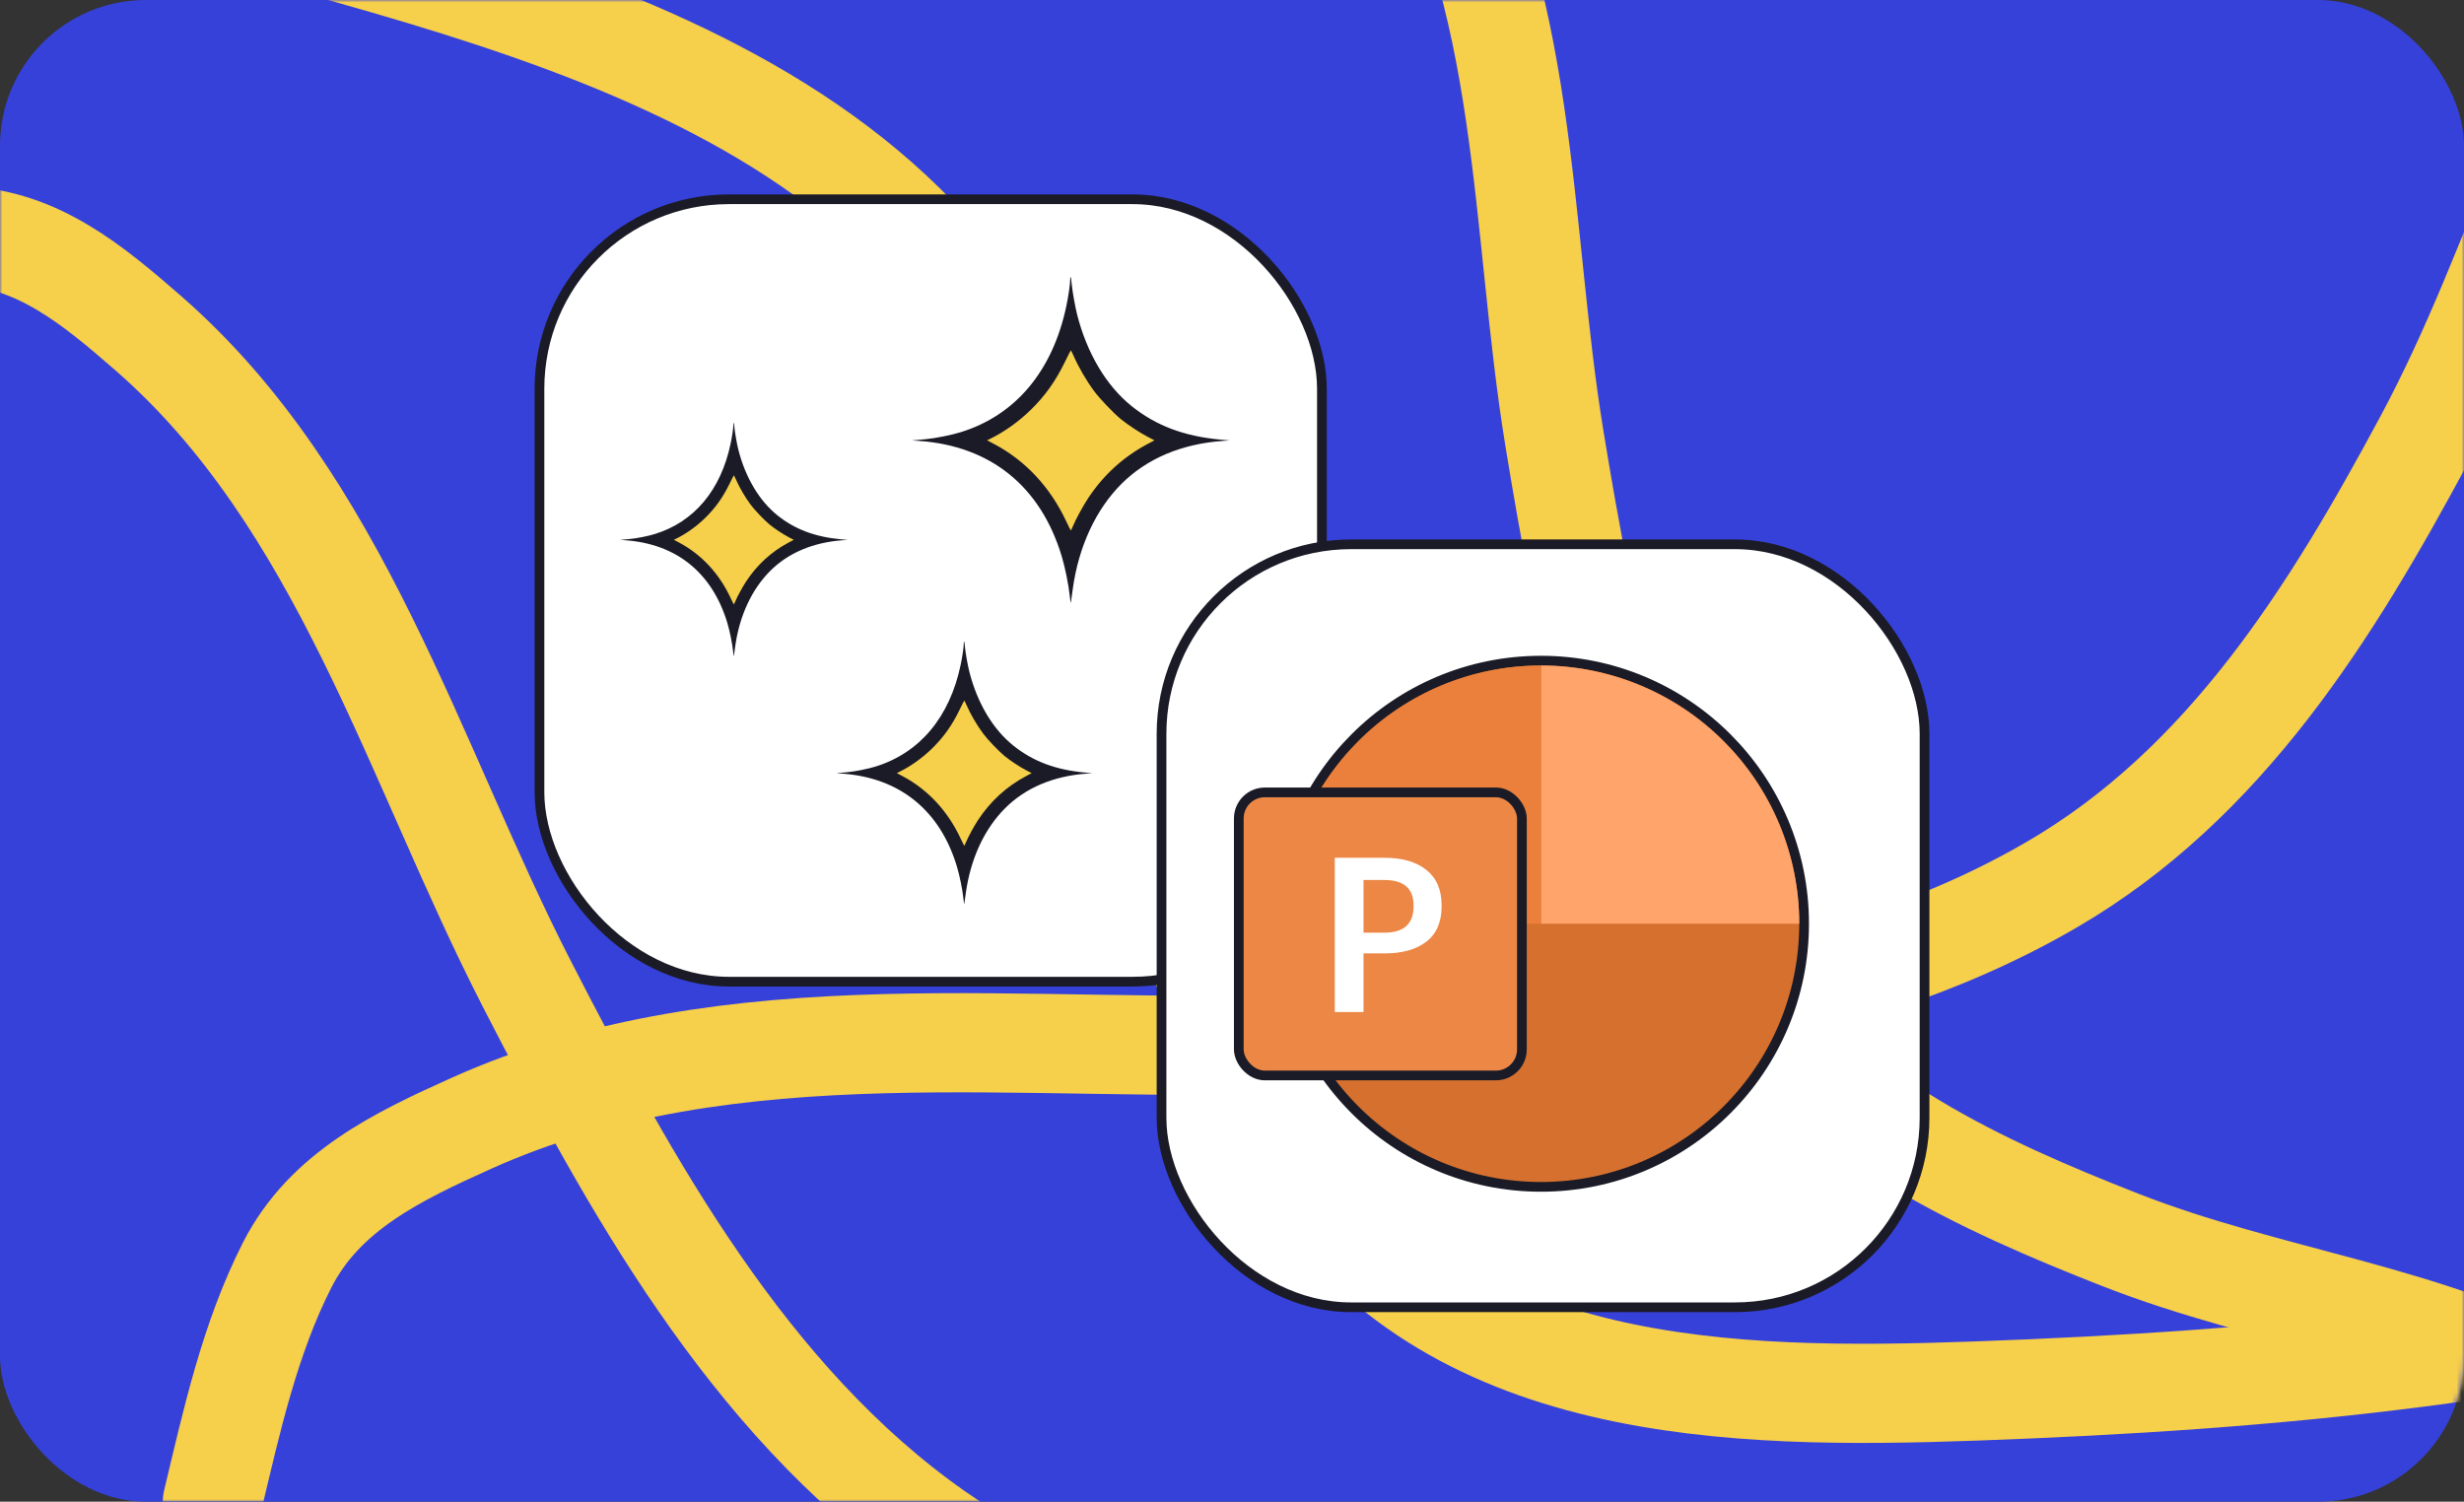
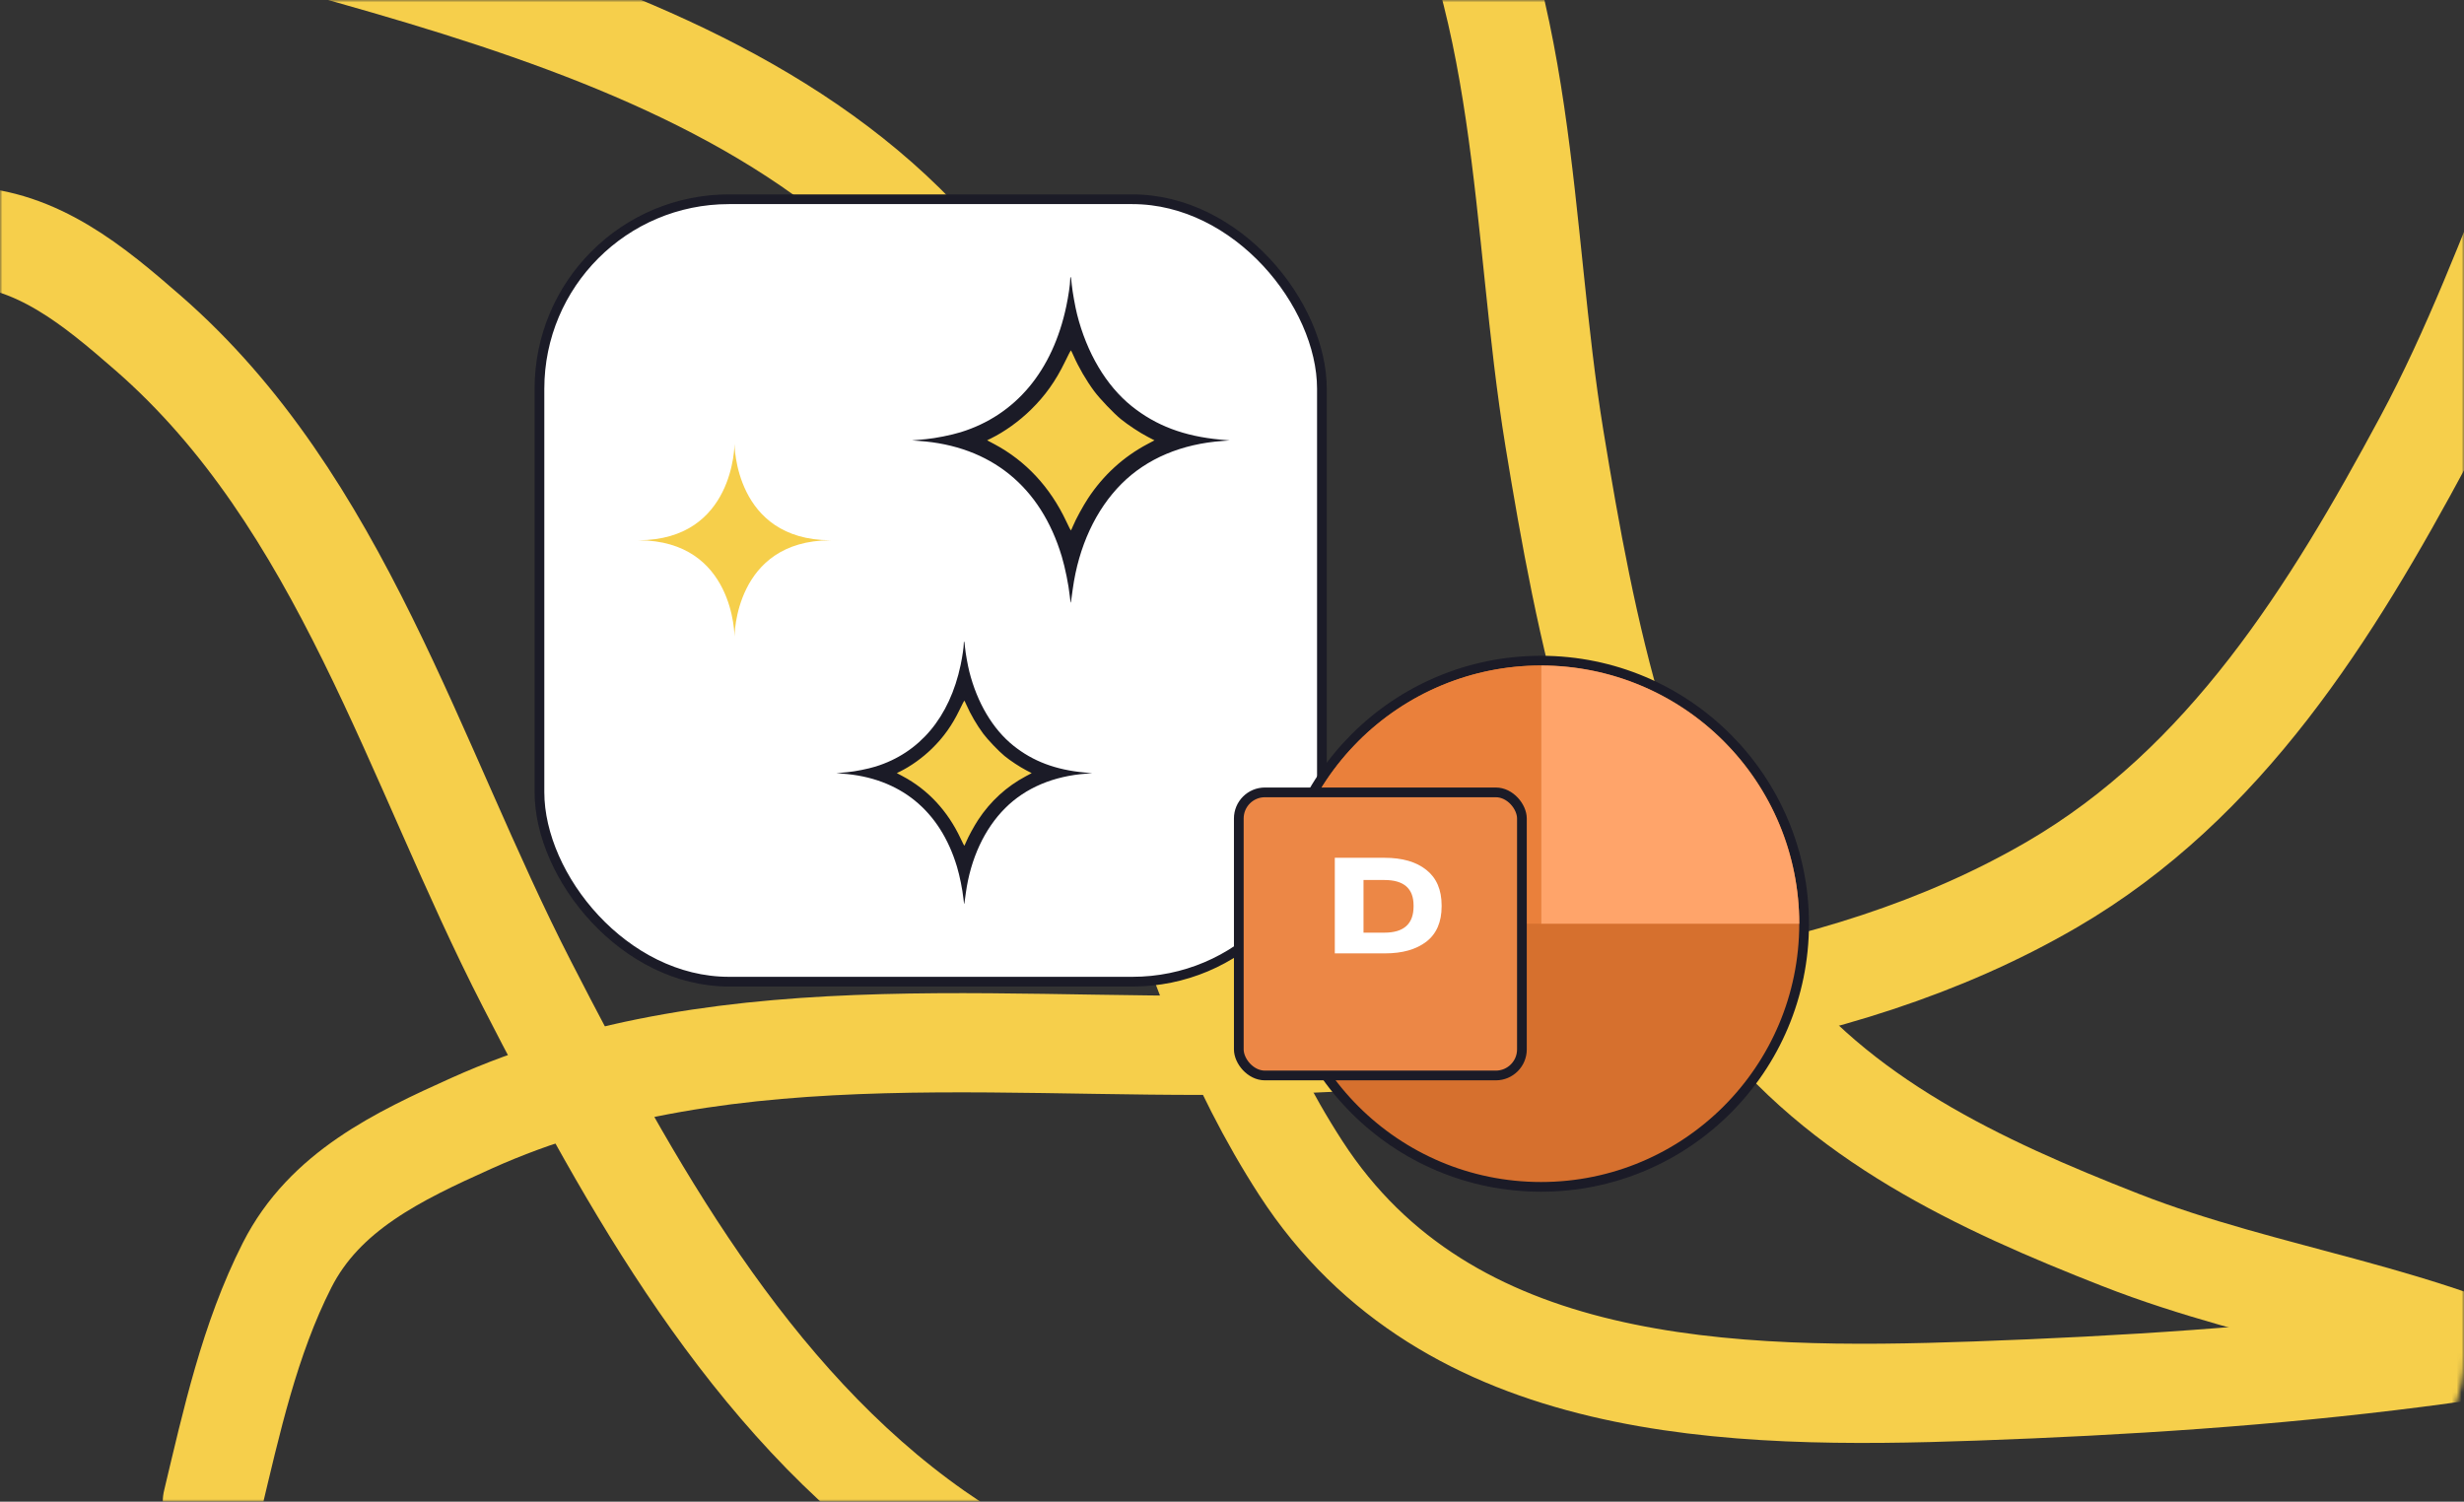
<svg xmlns="http://www.w3.org/2000/svg" width="507" height="309" viewBox="0 0 507 309" fill="none">
  <rect x="0" y="0" width="507" height="309" fill="#333333" stroke="none" />
-   <rect width="507" height="309" rx="30" fill="#3641DA" />
  <mask id="mask0_1361_5208" style="mask-type:alpha" maskUnits="userSpaceOnUse" x="0" y="0" width="507" height="309">
    <rect width="507" height="309" rx="30" fill="#F6CF4B" />
  </mask>
  <g mask="url(#mask0_1361_5208)">
    <path d="M586 261.042C527.22 278.498 467.571 284.05 406.415 286.235C356.251 288.027 297.924 287.083 267.659 240.354C240.653 198.657 232.484 144.626 217.781 97.81C191.031 12.634 95.708 -1.316 20.402 -23.724" stroke="#F6CF4B" stroke-width="20.411" stroke-linecap="round" />
    <path d="M408.213 344.39C370.591 337.409 333.744 345.498 295.738 343.162C259.751 340.949 222.958 336.442 192.598 315.144C153.89 287.992 129.523 243.547 108.437 202.517C85.058 157.024 70.288 103.19 30.422 68.485C19.272 58.778 7.741 49.133 -7.578 48.557C-22.903 47.982 -38.068 51.335 -52.999 54.323" stroke="#F6CF4B" stroke-width="20.411" stroke-linecap="round" />
    <path d="M552.522 -22.825C527.891 12.036 518.87 53.147 498.76 90.565C479.719 125.995 457.978 161.17 422.255 181.989C376.709 208.532 320.365 212.471 269.007 214.68C212.063 217.129 150.701 206.96 96.974 231.15C81.947 237.916 66.803 245.096 59.069 260.349C51.33 275.608 47.642 292.54 43.693 309.062" stroke="#F6CF4B" stroke-width="20.411" stroke-linecap="round" />
    <path d="M528.277 285.938C499.25 270.25 466.866 267.118 436.294 255.135C407.346 243.789 378.345 230.348 359.072 204.851C334.5 172.344 326.28 129.464 319.848 90.252C312.716 46.775 314.861 -1.258 291.34 -40.261C284.762 -51.17 277.854 -62.13 265.435 -66.659C253.01 -71.191 239.675 -72.46 226.63 -73.967" stroke="#F6CF4B" stroke-width="20.411" stroke-linecap="round" />
  </g>
  <rect x="111" y="41" width="161" height="161" rx="39" fill="white" stroke="#1B1B27" stroke-width="2" />
  <path d="M170.908 111.168C170.927 111.168 170.945 111.167 170.964 111.167H170.852C151.137 111.091 151.134 91.338 151.134 91.338C151.134 91.338 151.132 111.091 131.417 111.167H131.305C131.324 111.167 131.343 111.168 131.362 111.168C131.343 111.168 131.324 111.17 131.305 111.17H131.417C151.132 111.246 151.134 130.998 151.134 130.998C151.134 130.998 151.135 111.246 170.851 111.17H170.963C170.945 111.168 170.927 111.168 170.908 111.168Z" fill="#F6CF4B" />
-   <path fill-rule="evenodd" clip-rule="evenodd" d="M150.904 87.382C150.904 88.036 150.645 89.809 150.334 91.285C148.32 100.853 142.854 107.378 134.757 109.879C133.366 110.309 131.035 110.774 129.628 110.904C129.341 110.93 128.764 110.983 128.346 111.022L127.586 111.091L128.631 111.165C139.196 111.907 146.57 117.882 149.667 128.21C150.157 129.845 150.674 132.398 150.839 133.999C150.949 135.055 150.977 135.18 151.029 134.814C151.062 134.577 151.176 133.757 151.282 132.992C152.147 126.733 154.673 121.287 158.474 117.484C162.188 113.769 167.329 111.594 173.414 111.165L174.412 111.094L173.034 110.968C167.698 110.477 163.551 108.913 159.968 106.039C156.217 103.03 153.346 98.196 151.911 92.475C151.631 91.361 151.237 89.148 151.142 88.169C151.107 87.799 151.062 87.395 151.042 87.27C150.98 86.865 150.904 86.927 150.904 87.382ZM151.372 98.548C152.147 100.317 153.277 102.261 154.452 103.845C155.263 104.939 157.308 107.081 158.36 107.939C159.423 108.807 161.131 109.934 162.321 110.554L163.328 111.078L162.269 111.641C158.739 113.515 155.781 116.22 153.54 119.622C152.799 120.747 151.733 122.704 151.331 123.674C151.175 124.052 151.025 124.362 150.999 124.361C150.973 124.361 150.673 123.767 150.334 123.043C147.963 117.985 144.339 114.091 139.723 111.638L138.658 111.072L139.201 110.805C141.231 109.806 143.359 108.281 145.098 106.578C147.216 104.504 148.755 102.343 150.128 99.512C150.581 98.579 150.973 97.813 150.999 97.81C151.025 97.807 151.193 98.139 151.372 98.548Z" fill="#1B1B27" />
  <path d="M220.811 159.189C220.832 159.189 220.854 159.188 220.875 159.188H220.749C198.569 159.103 198.566 136.881 198.566 136.881C198.566 136.881 198.564 159.103 176.384 159.188H176.258C176.279 159.188 176.3 159.189 176.322 159.189C176.3 159.189 176.279 159.191 176.258 159.191H176.384C198.564 159.276 198.566 181.498 198.566 181.498C198.566 181.498 198.567 159.276 220.747 159.191H220.873C220.854 159.189 220.832 159.189 220.811 159.189Z" fill="#F6CF4B" />
  <path fill-rule="evenodd" clip-rule="evenodd" d="M198.307 132.43C198.307 133.165 198.016 135.16 197.666 136.82C195.4 147.584 189.25 154.925 180.142 157.739C178.577 158.222 175.955 158.746 174.372 158.892C174.048 158.922 173.399 158.981 172.929 159.024L172.074 159.103L173.25 159.185C185.135 160.02 193.431 166.742 196.915 178.361C197.466 180.2 198.048 183.073 198.234 184.874C198.357 186.062 198.39 186.202 198.447 185.791C198.485 185.524 198.613 184.601 198.732 183.741C199.706 176.7 202.547 170.573 206.824 166.294C211.001 162.115 216.785 159.668 223.631 159.185L224.753 159.106L223.204 158.964C217.201 158.412 212.535 156.652 208.504 153.419C204.284 150.034 201.054 144.596 199.44 138.159C199.125 136.906 198.681 134.417 198.575 133.315C198.535 132.899 198.485 132.444 198.463 132.304C198.392 131.848 198.307 131.917 198.307 132.43ZM198.833 144.991C199.705 146.982 200.977 149.169 202.298 150.95C203.211 152.181 205.512 154.591 206.695 155.557C207.89 156.532 209.812 157.801 211.151 158.498L212.284 159.088L211.092 159.721C207.122 161.829 203.794 164.872 201.273 168.7C200.439 169.966 199.239 172.166 198.788 173.258C198.611 173.684 198.443 174.032 198.414 174.031C198.384 174.031 198.048 173.363 197.666 172.549C194.998 166.858 190.922 162.477 185.729 159.718L184.531 159.081L185.141 158.781C187.425 157.657 189.819 155.941 191.775 154.025C194.158 151.692 195.889 149.261 197.434 146.076C197.944 145.026 198.384 144.165 198.414 144.161C198.443 144.158 198.632 144.531 198.833 144.991Z" fill="#1B1B27" />
  <path d="M248.129 90.735C248.155 90.735 248.182 90.733 248.208 90.733H248.051C220.532 90.627 220.528 63.056 220.528 63.056C220.528 63.056 220.526 90.627 193.006 90.733H192.85C192.876 90.733 192.903 90.735 192.929 90.735C192.903 90.735 192.876 90.737 192.85 90.737H193.006C220.526 90.843 220.528 118.414 220.528 118.414C220.528 118.414 220.53 90.843 248.049 90.737H248.206C248.182 90.735 248.155 90.735 248.129 90.735Z" fill="#F6CF4B" />
  <path fill-rule="evenodd" clip-rule="evenodd" d="M220.206 57.534C220.206 58.446 219.845 60.921 219.411 62.981C216.6 76.336 208.969 85.444 197.668 88.935C195.727 89.535 192.473 90.185 190.509 90.366C190.108 90.403 189.302 90.477 188.719 90.53L187.658 90.628L189.117 90.73C203.864 91.766 214.157 100.106 218.479 114.522C219.163 116.804 219.886 120.369 220.116 122.603C220.269 124.077 220.309 124.251 220.381 123.74C220.427 123.409 220.586 122.265 220.734 121.197C221.942 112.461 225.467 104.859 230.773 99.55C235.956 94.365 243.133 91.329 251.627 90.73L253.019 90.632L251.097 90.455C243.649 89.771 237.86 87.587 232.859 83.575C227.623 79.375 223.615 72.628 221.612 64.642C221.222 63.087 220.671 59.999 220.539 58.631C220.489 58.116 220.427 57.551 220.4 57.377C220.312 56.811 220.206 56.897 220.206 57.534ZM220.859 73.118C221.941 75.588 223.519 78.302 225.159 80.513C226.291 82.039 229.145 85.03 230.613 86.228C232.097 87.438 234.482 89.012 236.142 89.877L237.548 90.609L236.07 91.394C231.143 94.01 227.014 97.786 223.886 102.535C222.852 104.105 221.363 106.836 220.803 108.19C220.584 108.719 220.375 109.151 220.339 109.15C220.302 109.149 219.885 108.321 219.411 107.31C216.101 100.25 211.043 94.814 204.6 91.391L203.114 90.601L203.871 90.228C206.704 88.834 209.675 86.704 212.102 84.327C215.059 81.432 217.206 78.416 219.123 74.465C219.755 73.162 220.302 72.093 220.339 72.089C220.375 72.085 220.609 72.548 220.859 73.118Z" fill="#1B1B27" />
-   <rect x="239" y="112" width="157" height="157" rx="39" fill="white" stroke="#1B1B27" stroke-width="2" />
  <circle cx="317.081" cy="190.081" r="54.139" fill="#D6702E" stroke="#1B1B27" stroke-width="2" />
  <path d="M317.081 136.942C324.059 136.942 330.969 138.316 337.416 140.987C343.864 143.657 349.722 147.572 354.656 152.506C359.591 157.441 363.505 163.299 366.175 169.746C368.846 176.193 370.22 183.103 370.22 190.081L317.081 190.081L317.081 136.942Z" fill="#FFA46A" />
  <path d="M317.081 136.942C310.103 136.942 303.193 138.316 296.746 140.987C290.298 143.657 284.44 147.572 279.506 152.506C274.571 157.441 270.657 163.299 267.987 169.746C265.316 176.193 263.942 183.103 263.942 190.081L317.081 190.081L317.081 136.942Z" fill="#EA803B" />
  <rect x="254.9" y="163.047" width="58.253" height="58.253" rx="5.367" fill="#EC8746" stroke="#1B1B27" stroke-width="2" />
-   <path d="M274.654 176.507H284.866C288.537 176.507 291.408 177.335 293.48 178.993C295.582 180.651 296.632 183.093 296.632 186.319V186.497C296.632 189.723 295.582 192.15 293.48 193.778C291.378 195.377 288.552 196.176 285 196.176H280.56V208.252H274.654V176.507ZM284.866 191.913C288.862 191.913 290.86 190.108 290.86 186.497V186.319C290.86 182.826 288.862 181.08 284.866 181.08H280.56V191.913H284.866Z" fill="white" />
+   <path d="M274.654 176.507H284.866C288.537 176.507 291.408 177.335 293.48 178.993C295.582 180.651 296.632 183.093 296.632 186.319V186.497C296.632 189.723 295.582 192.15 293.48 193.778C291.378 195.377 288.552 196.176 285 196.176H280.56H274.654V176.507ZM284.866 191.913C288.862 191.913 290.86 190.108 290.86 186.497V186.319C290.86 182.826 288.862 181.08 284.866 181.08H280.56V191.913H284.866Z" fill="white" />
</svg>